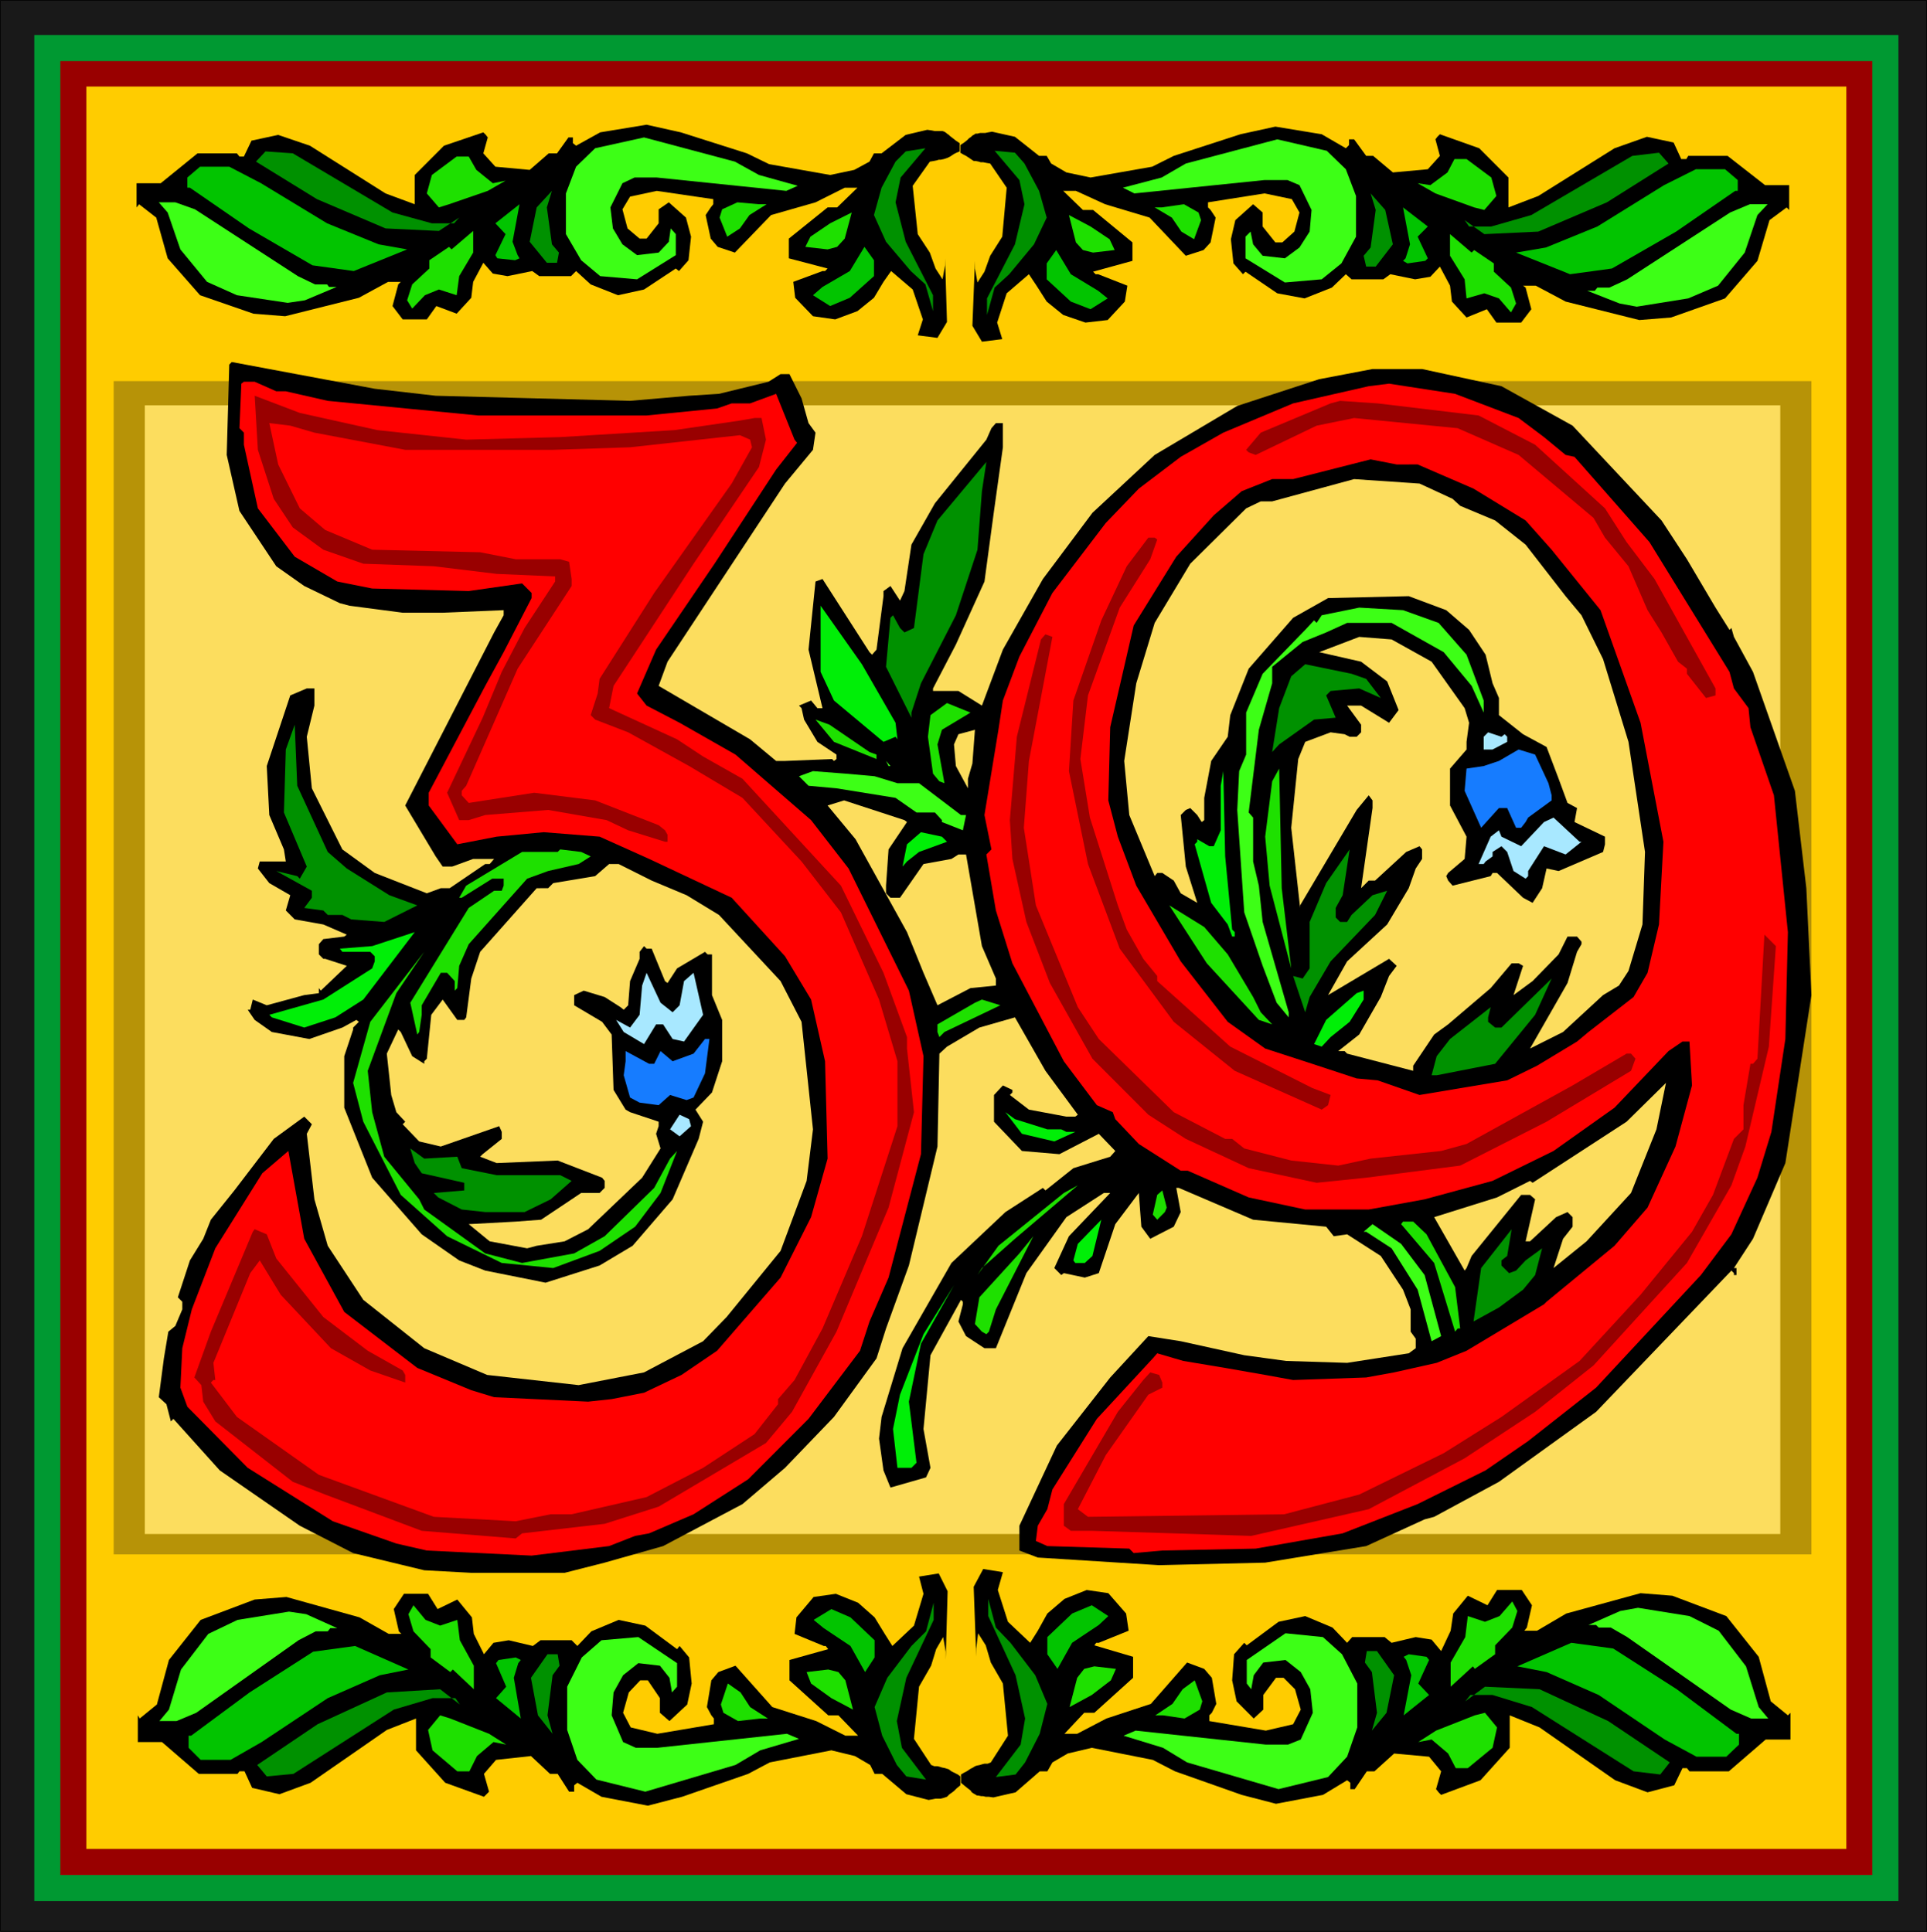
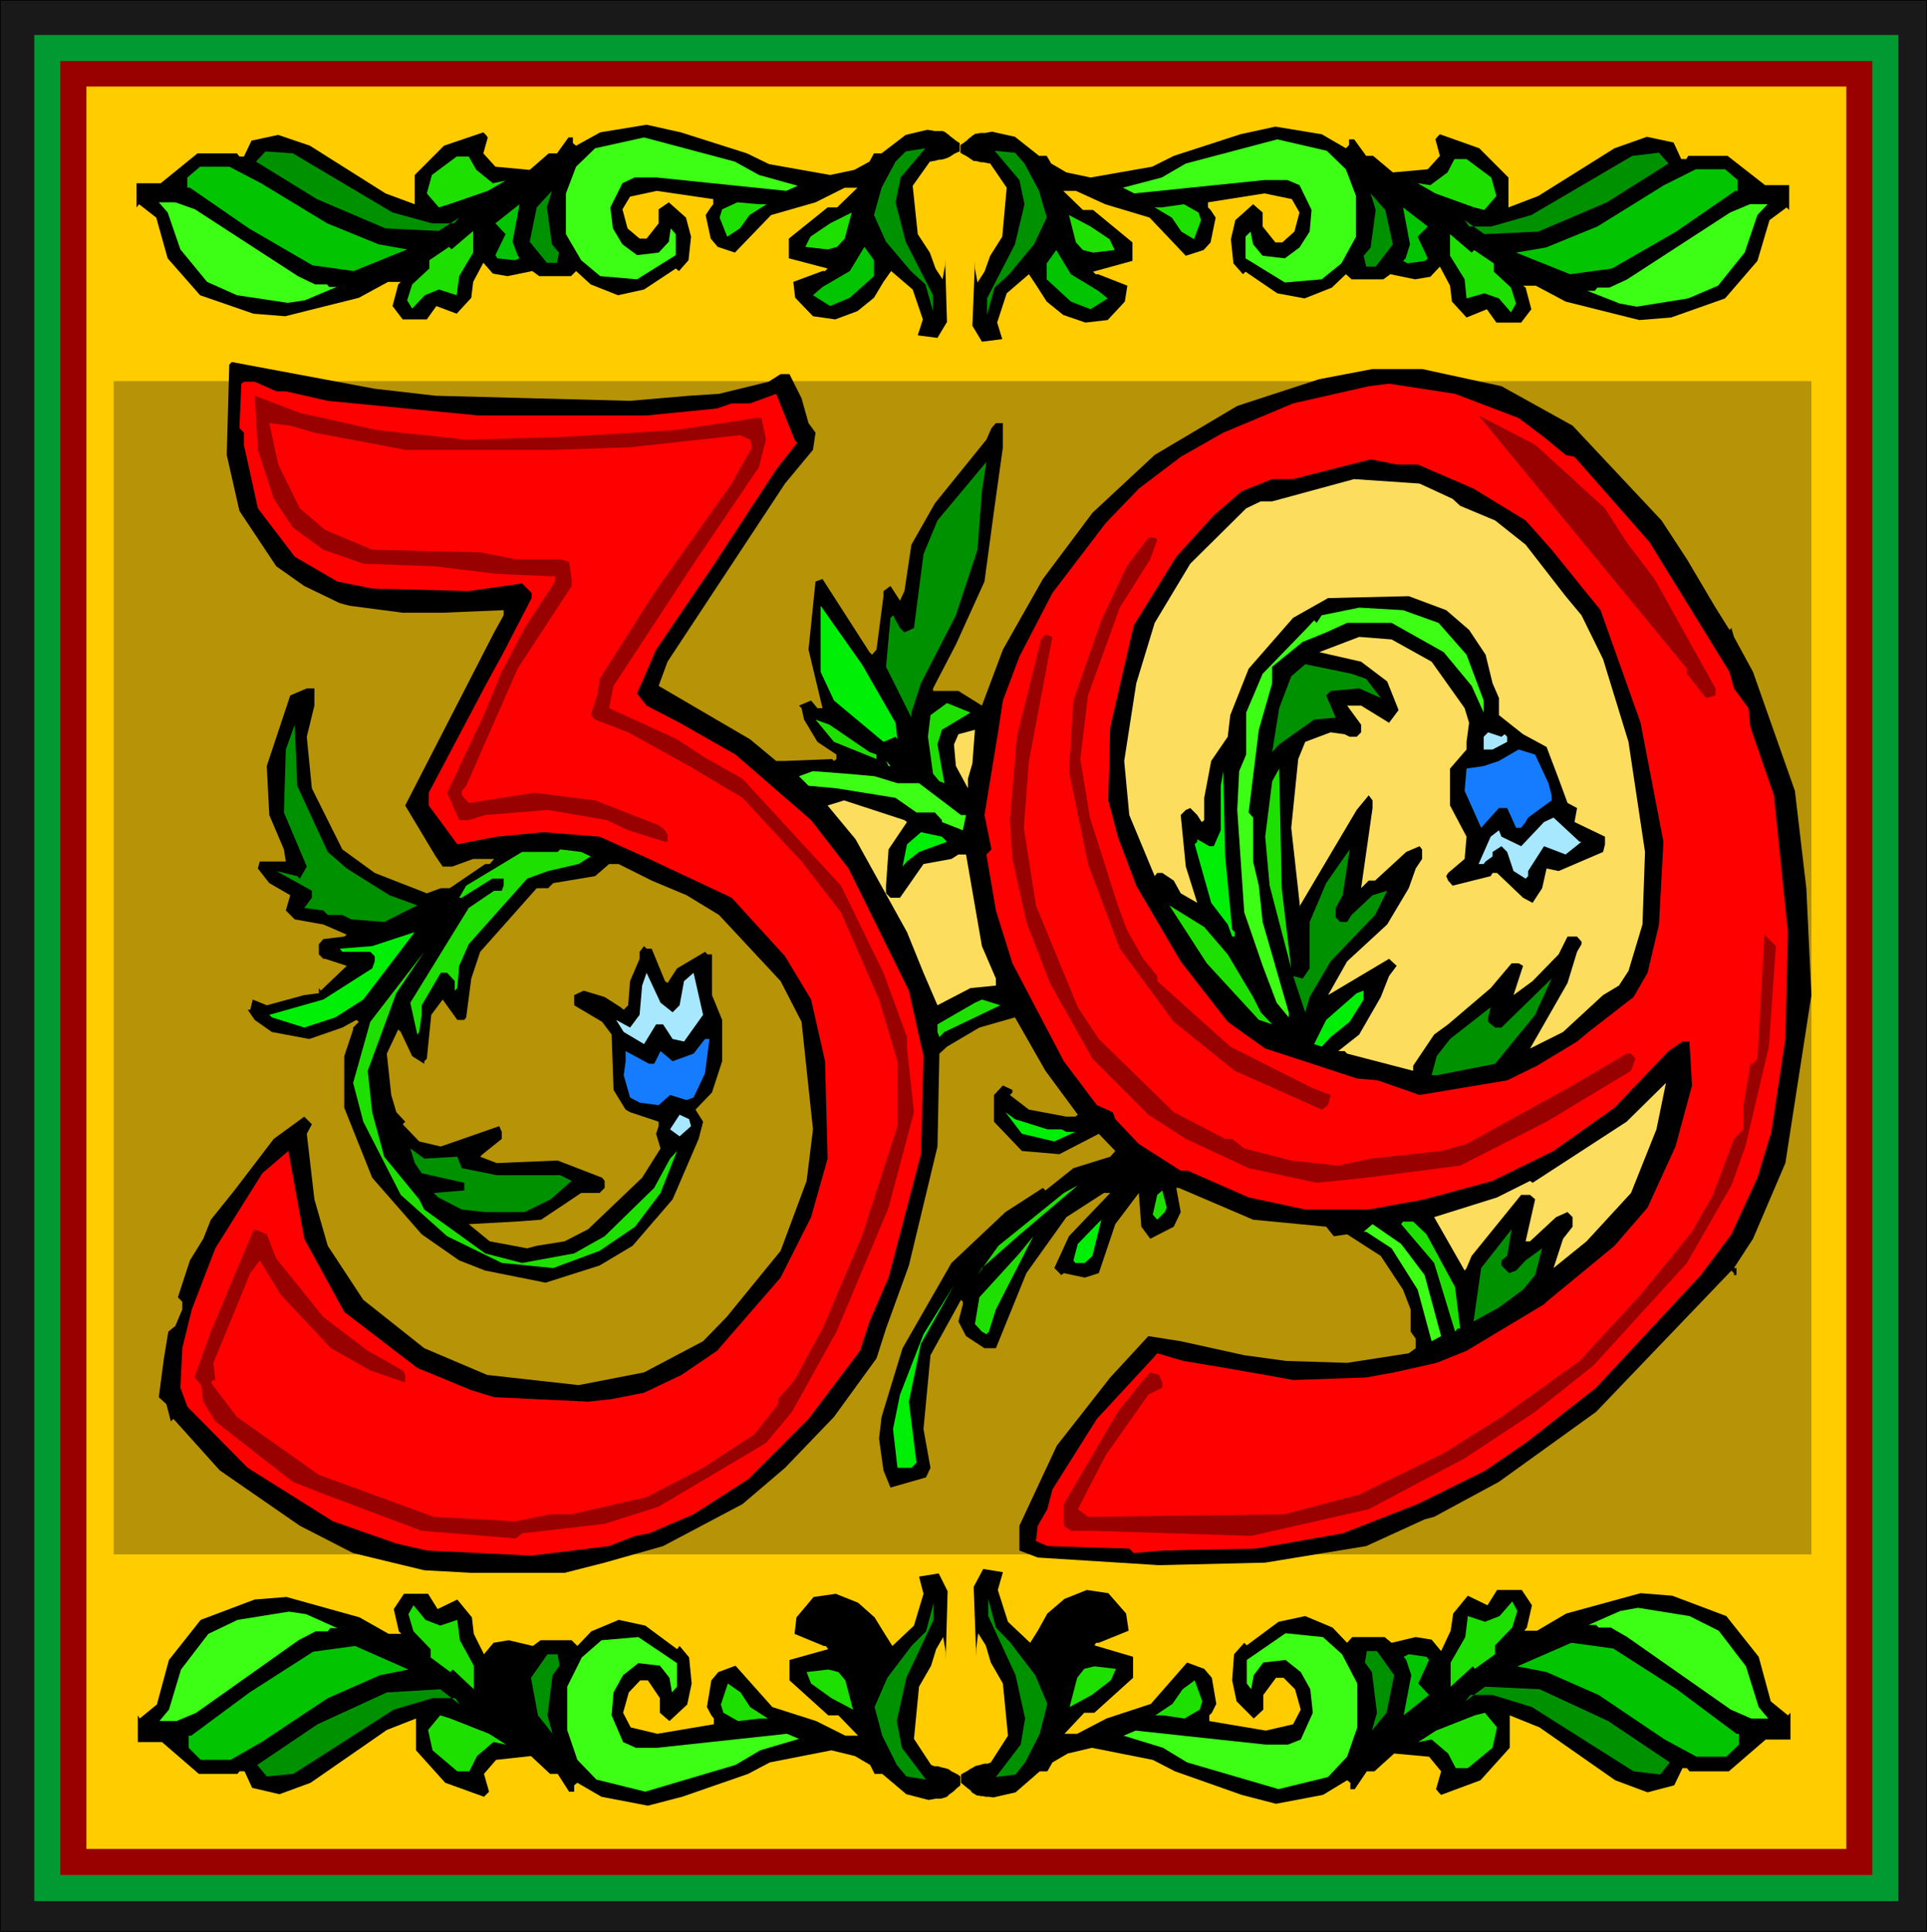
<svg xmlns="http://www.w3.org/2000/svg" xmlns:ns1="http://sodipodi.sourceforge.net/DTD/sodipodi-0.dtd" xmlns:ns2="http://www.inkscape.org/namespaces/inkscape" version="1.0" width="129.595mm" height="129.935mm" id="svg114" ns1:docname="Decorative 39.wmf">
  <rect width="100%" height="100%" fill="#333333" stroke="none" />
  <ns1:namedview id="namedview114" pagecolor="#ffffff" bordercolor="#000000" borderopacity="0.25" ns2:showpageshadow="2" ns2:pageopacity="0.0" ns2:pagecheckerboard="0" ns2:deskcolor="#d1d1d1" ns2:document-units="mm" />
  <defs id="defs1">
    <pattern id="WMFhbasepattern" patternUnits="userSpaceOnUse" width="6" height="6" x="0" y="0" />
  </defs>
  <path style="fill:#191919;fill-opacity:1;fill-rule:evenodd;stroke:none" d="M 0,0 H 489.81 V 491.092 H 0 Z" id="path1" />
  <path style="fill:#000000;fill-opacity:1;fill-rule:evenodd;stroke:none" d="M 0.161,0 0,0.162 H 489.81 L 489.648,0 v 491.092 l 0.161,-0.162 H 0 l 0.161,0.162 V 0 H 0 V 491.092 H 489.81 V 0 H 0 Z" id="path2" />
  <path style="fill:#009932;fill-opacity:1;fill-rule:evenodd;stroke:none" d="M 8.718,8.897 H 482.545 V 483.328 H 8.718 Z" id="path3" />
  <path style="fill:#990000;fill-opacity:1;fill-rule:evenodd;stroke:none" d="M 15.337,15.529 H 475.926 V 476.696 H 15.337 Z" id="path4" />
  <path style="fill:#ffcc00;fill-opacity:1;fill-rule:evenodd;stroke:none" d="M 21.956,21.999 H 469.307 V 470.064 H 21.956 Z" id="path5" />
  <path style="fill:#191919;fill-opacity:1;fill-rule:evenodd;stroke:none" d="M 0,0 H 489.81 V 491.092 H 0 Z" id="path6" />
  <path style="fill:#000000;fill-opacity:1;fill-rule:evenodd;stroke:none" d="M 0.161,0 0,0.162 H 489.81 L 489.648,0 v 491.092 l 0.161,-0.162 H 0 l 0.161,0.162 V 0 H 0 V 491.092 H 489.81 V 0 H 0 Z" id="path7" />
  <path style="fill:#009932;fill-opacity:1;fill-rule:evenodd;stroke:none" d="M 8.718,8.897 H 482.545 V 483.328 H 8.718 Z" id="path8" />
  <path style="fill:#990000;fill-opacity:1;fill-rule:evenodd;stroke:none" d="M 15.337,15.529 H 475.926 V 476.696 H 15.337 Z" id="path9" />
  <path style="fill:#ffcc00;fill-opacity:1;fill-rule:evenodd;stroke:none" d="M 21.956,21.999 H 469.307 V 470.064 H 21.956 Z" id="path10" />
  <path style="fill:#b79307;fill-opacity:1;fill-rule:evenodd;stroke:none" d="M 28.898,96.892 H 460.428 V 395.171 H 28.898 Z" id="path11" />
-   <path style="fill:#fcdd5e;fill-opacity:1;fill-rule:evenodd;stroke:none" d="M 36.808,103.039 H 452.517 V 389.995 H 36.808 Z" id="path12" />
  <path style="fill:#000000;fill-opacity:1;fill-rule:evenodd;stroke:none" d="m 110.748,100.612 49.401,1.294 15.014,-1.294 7.588,-0.485 12.592,-3.073 3.067,-1.941 h 2.26 l 3.067,6.147 1.776,6.309 1.776,2.426 -0.646,4.367 -7.103,8.573 -29.866,45.292 -2.26,6.147 23.247,13.588 6.619,5.5 h 2.26 l 11.947,-0.485 0.484,0.485 0.646,-0.485 v -1.132 l -4.843,-3.235 -3.39,-5.661 -0.646,-2.912 -0.646,-0.647 3.067,-1.294 1.614,1.941 h 1.292 l -3.552,-14.882 1.776,-17.308 1.776,-0.647 11.947,18.602 0.646,0.647 1.13,-1.294 1.776,-13.588 v -1.294 l 1.776,-1.294 2.422,3.72 1.13,-2.426 1.776,-11.808 5.973,-10.514 13.077,-16.176 1.292,-2.912 1.13,-1.294 h 1.776 v 6.147 l -2.26,16.176 -2.422,17.955 -7.265,16.014 -5.812,11.161 v 0.647 h 6.458 l 5.973,3.72 5.328,-14.235 10.171,-17.955 12.592,-16.823 15.821,-14.72 20.987,-12.455 20.826,-6.794 13.561,-2.588 h 12.592 l 11.947,2.588 8.233,1.779 18.081,10.029 22.602,24.102 6.458,9.867 7.265,12.293 3.552,5.661 0.484,-0.485 0.646,2.265 4.843,8.897 10.655,30.248 2.906,24.749 1.292,27.175 -6.619,42.704 -8.233,19.249 -4.843,7.441 h 0.646 v 1.779 h -0.646 v -0.485 l -0.646,-0.647 -34.387,35.91 -24.7,17.793 -16.467,8.897 -2.422,0.647 -14.853,6.794 -25.669,4.206 -26.961,0.647 -30.835,-1.941 -4.682,-1.779 v -6.309 l 9.525,-20.381 13.561,-17.308 9.686,-10.514 8.233,1.294 16.144,3.559 10.655,1.456 15.498,0.485 15.66,-2.426 1.776,-1.294 v -2.426 l -1.292,-1.779 v -5.661 l -1.937,-5.014 -5.65,-8.573 -8.556,-5.5 -3.39,0.485 -1.937,-2.426 -18.566,-1.779 -18.889,-8.088 h -0.646 l 1.13,6.147 -1.776,3.72 -5.973,3.073 -2.26,-3.073 -0.646,-8.573 -5.973,7.926 -4.197,12.455 -3.552,1.132 -5.328,-1.132 -0.646,0.485 -1.776,-1.779 3.713,-8.088 10.494,-10.999 h -1.614 l -9.525,6.147 -10.171,14.235 -7.749,19.087 h -2.906 l -4.682,-3.073 -1.937,-3.72 1.13,-4.367 v -0.647 l -0.484,-0.485 -7.749,14.073 -1.776,18.764 1.776,9.867 -1.13,2.426 -9.041,2.588 -1.776,-4.367 -1.13,-8.088 0.646,-5.5 5.328,-17.47 12.431,-21.675 13.722,-12.941 9.525,-6.147 0.646,0.647 7.103,-5.661 9.364,-2.912 1.292,-1.456 -4.197,-4.367 -10.009,5.176 -9.525,-0.809 -7.103,-7.441 v -6.794 l 2.26,-2.426 2.422,1.132 v 0.647 l -0.646,0.647 4.843,3.72 9.525,1.779 h 2.26 l 0.646,-0.485 -8.233,-11.161 -7.749,-13.588 -9.041,2.588 -8.233,4.853 -1.937,1.779 -0.484,23.616 -7.265,30.248 -5.812,16.014 -2.422,7.603 -10.816,14.882 -12.431,12.941 -10.816,9.22 -20.18,10.676 -14.852,4.206 -10.171,2.588 h -23.732 l -11.947,-0.647 -18.081,-4.367 -13.561,-6.956 -20.341,-14.073 -11.785,-13.102 -0.646,0.647 -1.13,-4.367 -1.937,-1.779 1.292,-9.867 1.13,-6.794 1.776,-1.456 1.776,-4.206 v -1.941 l -1.13,-1.132 3.067,-9.382 3.39,-5.5 1.937,-4.853 5.973,-7.441 10.009,-13.102 7.749,-5.661 1.937,1.941 -1.292,2.426 1.937,16.661 3.39,11.808 9.041,13.749 15.498,12.293 15.983,6.794 23.247,2.588 16.628,-3.235 15.014,-7.926 5.973,-6.147 13.722,-16.823 6.619,-17.793 1.614,-13.102 -2.906,-27.337 -5.328,-10.352 -15.66,-16.823 -8.233,-5.014 -8.879,-3.72 -8.395,-4.206 h -2.422 l -3.552,3.073 -10.655,1.779 -1.292,1.294 H 136.417 l -14.368,16.176 -2.26,6.794 -1.292,9.867 -0.484,0.647 h -1.776 l -3.713,-5.176 -2.906,3.882 -1.13,11.161 -0.646,0.647 v 0.647 l -3.067,-1.941 -2.906,-6.147 -0.646,-0.647 -2.906,6.147 1.13,10.514 1.292,4.367 2.26,2.426 -0.646,0.647 4.197,4.367 5.489,1.294 14.852,-5.176 0.646,1.456 v 1.779 l -4.843,3.882 -0.646,0.647 4.197,1.618 15.498,-0.647 11.301,4.367 0.646,0.809 v 1.779 l -1.292,1.294 h -4.682 l -10.171,6.794 -6.458,0.485 -11.947,0.647 5.328,4.367 9.525,1.779 2.422,-0.647 7.103,-1.132 5.973,-3.073 13.722,-13.102 4.682,-7.441 -1.13,-3.72 0.646,-1.941 v -1.132 l -7.265,-2.426 -1.13,-0.647 -3.067,-5.014 -0.484,-14.073 -2.422,-3.235 -7.103,-4.206 v -2.588 l 2.422,-1.132 5.328,1.618 4.036,2.588 0.807,0.647 1.13,-1.132 0.484,-6.147 2.422,-5.661 v -1.779 l 1.13,-1.456 0.646,0.647 h 1.292 l 3.39,8.25 0.646,0.485 2.422,-3.72 7.103,-4.206 0.646,0.647 h 1.13 v 10.352 l 2.583,6.309 v 10.514 l -2.583,7.926 -4.197,4.367 1.937,3.073 -1.13,4.367 -6.619,15.367 -10.171,11.808 -8.395,5.014 -13.722,4.367 -15.337,-3.073 -6.619,-2.588 -9.525,-6.632 -12.592,-14.396 -7.103,-17.793 v -13.102 l 2.26,-6.794 v -0.485 l 1.453,-1.456 -0.646,-0.485 -3.552,1.941 -8.395,2.912 -9.525,-1.779 -4.359,-3.073 -1.776,-2.588 h 0.646 l 0.646,-2.588 3.552,1.456 9.525,-2.588 3.713,-0.485 v -1.294 l 0.484,0.647 6.619,-6.309 -5.489,-1.779 h -0.484 L 81.043,242.635 v -2.588 l 1.13,-1.294 5.328,-0.647 0.646,-0.485 -5.973,-2.588 -7.265,-1.294 -2.26,-2.265 1.13,-3.882 -5.328,-3.073 -2.906,-3.72 0.484,-1.779 h 6.619 l -0.484,-3.073 -3.713,-8.735 -0.646,-12.455 5.973,-17.955 4.197,-1.779 h 1.937 v 4.367 l -1.937,7.926 1.292,13.102 7.749,15.529 8.233,5.985 13.238,5.176 3.552,-1.294 h 2.26 l 9.041,-6.147 h 1.13 l 1.13,-1.294 h -5.328 l -5.328,1.941 h -2.422 l -1.776,-2.588 -7.749,-12.941 22.602,-43.998 2.422,-4.367 v -1.294 l -15.498,0.647 h -10.171 l -13.561,-1.779 -2.422,-0.647 -9.041,-4.367 -7.103,-5.014 -9.364,-14.073 -3.229,-14.235 0.646,-22.969 0.646,-0.647 36.324,6.794 z" id="path13" />
  <path style="fill:#ff0000;fill-opacity:1;fill-rule:evenodd;stroke:none" d="m 70.227,99.48 h 2.422 l 10.655,2.426 38.261,3.72 h 42.782 l 17.92,-1.779 3.713,-1.294 h 4.682 l 6.619,-2.426 4.682,11.646 0.646,0.809 -5.328,6.794 -15.66,23.94 -14.852,21.837 -4.843,11.161 2.422,3.073 8.395,4.367 14.207,8.088 19.211,16.661 9.525,12.293 15.337,31.057 3.713,16.661 -0.646,24.91 -8.233,31.381 -4.843,11.161 -2.422,7.441 -13.077,17.308 -15.337,15.367 -13.884,8.897 -11.301,4.853 -3.552,0.647 -6.619,2.588 -19.696,2.426 -26.638,-1.294 -7.749,-1.779 -16.144,-5.661 -21.633,-13.588 -15.337,-15.529 -1.776,-4.853 0.484,-10.029 2.422,-9.867 5.973,-15.529 11.947,-19.087 6.619,-5.661 4.036,22.322 10.171,18.602 18.566,14.235 13.722,5.661 5.812,1.779 23.893,1.132 5.973,-0.647 8.233,-1.618 9.525,-4.529 9.041,-6.147 16.144,-18.602 7.749,-15.367 4.197,-14.882 -0.646,-24.749 -3.552,-15.69 -6.619,-10.999 -13.561,-14.882 -20.987,-9.867 -12.592,-5.661 -14.207,-1.132 -11.947,1.132 -10.009,1.941 -7.265,-9.867 v -3.235 l 14.368,-27.175 4.682,-8.573 7.103,-13.749 v -1.294 l -2.422,-2.426 -13.561,1.941 -24.539,-0.647 -8.879,-1.779 -10.816,-6.309 -9.364,-12.293 -3.552,-16.176 v -3.073 l -1.13,-1.132 0.484,-11.323 0.646,-0.485 h 2.744 z" id="path14" />
  <path style="fill:#ff0000;fill-opacity:1;fill-rule:evenodd;stroke:none" d="m 386.004,106.274 6.458,4.853 5.489,4.529 2.26,0.485 19.05,21.675 20.341,32.998 1.13,4.206 3.713,5.014 0.484,4.853 5.973,17.308 3.552,34.778 -0.646,27.175 -3.552,23.616 -3.552,11.646 -6.619,14.396 -7.749,10.352 -26.638,28.631 -17.274,13.588 -10.816,7.441 -17.274,8.573 -19.05,7.441 -22.117,3.882 -23.732,0.485 -7.265,0.647 -1.13,-1.132 -20.826,-0.647 -2.906,-1.294 0.484,-3.882 2.422,-4.206 1.292,-5.014 11.301,-17.955 14.207,-15.367 1.13,-1.294 6.619,1.941 10.655,1.779 10.171,1.779 7.103,1.294 18.566,-0.647 7.103,-1.294 10.816,-2.426 7.588,-3.073 19.696,-11.808 0.646,-0.647 17.274,-14.235 8.395,-9.705 7.103,-15.529 4.197,-15.529 -0.646,-11.161 h -1.776 l -3.552,2.426 -13.722,14.396 -15.498,10.999 -15.498,7.603 -17.274,4.691 -14.207,2.588 h -16.144 l -14.368,-3.073 -15.498,-6.794 h -1.776 l -10.655,-6.794 -5.973,-6.308 -0.646,-1.779 -4.036,-1.779 -8.395,-11.161 -13.077,-24.91 -4.197,-13.426 -2.422,-14.235 1.292,-1.294 -1.776,-8.735 3.552,-21.675 1.13,-7.441 4.197,-11.161 8.395,-16.176 13.561,-17.793 8.395,-8.735 10.655,-8.088 10.816,-6.147 17.758,-7.441 19.211,-4.367 5.166,-0.647 16.79,2.588 z" id="path15" />
  <path style="fill:#990000;fill-opacity:1;fill-rule:evenodd;stroke:none" d="m 95.896,109.347 22.602,2.426 23.893,-0.647 29.059,-1.779 16.628,-2.426 3.713,-0.647 h 1.776 l 1.13,5.5 -1.776,6.956 -16.628,24.587 -20.341,31.057 -1.13,5.661 17.274,7.926 6.619,4.367 10.009,5.661 25.023,27.175 10.816,22.161 5.973,16.337 v 2.912 l 1.776,16.176 -6.458,24.263 -13.238,31.542 -11.301,20.381 -6.619,7.926 -27.283,16.176 -13.722,4.367 -20.987,2.426 -1.614,1.294 -23.893,-1.941 -24.539,-9.22 -8.233,-3.235 -19.696,-15.367 -3.067,-5.014 -0.484,-4.206 -1.776,-1.941 4.197,-11.646 10.655,-25.396 0.484,-0.647 3.067,1.294 2.422,6.147 11.947,14.882 11.301,8.573 8.879,5.014 0.646,1.132 v 1.941 l -8.879,-3.073 -10.009,-5.661 -12.754,-13.588 -5.328,-8.735 -2.422,3.235 -9.364,22.808 0.484,4.367 H 54.244 l -0.646,0.647 6.619,8.735 20.826,14.72 29.221,10.676 20.826,1.132 8.879,-1.779 h 5.328 l 19.05,-4.367 4.682,-2.426 9.686,-5.014 13.077,-8.573 5.973,-7.603 v -1.294 l 4.197,-4.853 7.103,-13.102 10.009,-23.455 9.041,-27.984 v -16.499 l -4.682,-15.69 -9.686,-22.161 -10.009,-12.941 -15.014,-16.176 -13.561,-8.088 -15.498,-8.573 -8.395,-3.235 -1.13,-1.132 1.776,-5.5 0.484,-3.72 13.884,-21.837 19.696,-27.822 5.166,-9.22 -0.484,-1.941 -2.583,-1.132 -27.929,3.073 -19.534,0.647 h -37.616 l -23.086,-4.367 -6.135,-1.779 -5.328,-0.647 2.26,10.514 5.489,11.161 6.458,5.5 11.947,5.014 27.445,0.647 9.041,1.779 h 11.301 l 2.26,0.647 0.646,4.367 v 1.779 l -13.722,21.028 -13.077,29.763 -1.13,1.294 v 1.132 l 1.776,1.941 16.628,-2.588 15.498,1.941 16.144,6.309 1.614,1.294 0.646,1.132 v 1.779 h -0.646 l -9.364,-2.912 -5.489,-2.588 -14.852,-2.588 -15.983,1.294 -4.197,1.294 h -2.422 l -3.067,-6.956 9.041,-19.087 4.843,-11.646 5.812,-11.161 7.749,-11.808 v -1.294 l -14.852,-0.647 -15.983,-1.941 -17.92,-0.647 -10.171,-3.559 -7.749,-5.661 -4.843,-7.279 -4.036,-12.455 -0.807,-13.749 11.462,4.367 z" id="path16" />
-   <path style="fill:#990000;fill-opacity:1;fill-rule:evenodd;stroke:none" d="m 375.833,105.627 14.368,7.441 17.758,16.176 5.489,8.573 7.103,9.382 15.498,27.822 v 1.779 l -2.422,0.647 -4.843,-6.147 v -1.294 l -2.26,-1.779 -4.197,-7.441 -3.552,-5.661 -4.843,-11.161 -5.973,-7.279 -2.906,-5.014 -19.05,-16.014 -15.498,-6.794 -26.315,-2.588 -9.525,1.941 -15.498,7.441 -1.776,-0.647 -0.646,-0.647 3.713,-4.367 17.758,-7.441 2.422,-0.647 9.525,0.647 z" id="path17" />
+   <path style="fill:#990000;fill-opacity:1;fill-rule:evenodd;stroke:none" d="m 375.833,105.627 14.368,7.441 17.758,16.176 5.489,8.573 7.103,9.382 15.498,27.822 v 1.779 l -2.422,0.647 -4.843,-6.147 v -1.294 z" id="path17" />
  <path style="fill:#000000;fill-opacity:1;fill-rule:evenodd;stroke:none" d="m 360.335,118.082 14.207,6.147 13.238,8.088 6.619,7.441 12.431,15.367 10.171,28.631 5.812,30.248 -1.13,21.028 -2.906,12.293 -3.552,6.147 -11.462,8.897 -2.906,2.426 -10.171,6.147 -7.588,3.72 -22.279,3.72 -10.655,-3.72 -5.328,-0.485 -11.301,-3.72 -11.947,-3.882 -9.525,-6.794 -11.947,-15.367 -11.301,-19.249 -4.682,-12.455 -2.422,-9.22 0.484,-18.602 5.973,-25.881 10.816,-17.47 9.525,-10.514 7.103,-6.147 7.749,-3.073 h 5.328 l 19.696,-5.014 6.619,1.294 z" id="path18" />
  <path style="fill:#009100;fill-opacity:1;fill-rule:evenodd;stroke:none" d="m 248.457,139.758 -5.489,16.661 -8.879,17.308 -2.422,7.441 v 1.294 l -6.458,-12.941 1.13,-12.455 0.646,-0.647 1.776,3.235 1.13,1.132 2.422,-1.132 2.422,-18.764 3.552,-8.573 12.431,-14.882 -1.13,7.441 z" id="path19" />
  <path style="fill:#fcdd5e;fill-opacity:1;fill-rule:evenodd;stroke:none" d="m 369.214,126.817 1.937,1.779 8.879,3.72 7.749,6.147 10.171,13.102 4.036,4.853 5.489,11.161 6.458,21.028 4.197,27.984 -0.646,18.44 -3.552,11.808 -2.422,3.72 -4.036,2.426 -10.171,9.382 -8.395,4.206 9.525,-16.661 2.422,-7.926 1.13,-1.941 v -0.647 l -1.13,-1.294 h -2.422 l -2.26,4.529 -6.619,6.794 -4.843,3.559 2.422,-7.441 -1.13,-0.647 h -1.776 l -5.328,6.309 -10.816,9.22 -3.552,2.588 -5.328,7.926 v 1.294 l -16.79,-4.367 -0.646,-0.647 h -1.614 l 5.328,-4.206 5.489,-9.544 2.099,-5.338 1.937,-2.588 -1.937,-1.779 -15.498,9.22 4.843,-8.573 10.171,-9.382 5.489,-9.22 1.776,-5.014 1.614,-2.426 v -2.426 l -0.646,-0.809 -3.39,1.456 -7.911,7.279 h -1.614 l -1.937,1.941 2.906,-20.381 v -1.941 l -0.969,-1.294 -3.067,3.72 -14.368,24.263 v 0.647 l -2.26,-20.381 1.776,-17.47 1.776,-4.367 6.458,-2.426 3.552,0.485 1.292,0.647 h 1.776 l 1.13,-1.132 v -1.941 l -3.552,-4.853 h 3.552 l 7.103,4.367 2.422,-3.235 -2.906,-7.279 -6.619,-5.014 -10.655,-2.426 10.171,-3.882 8.233,0.647 10.171,5.661 8.395,11.808 1.13,3.72 -0.646,4.853 v 1.941 l -4.197,4.853 v 9.382 l 4.197,7.926 -0.484,5.661 -4.197,3.559 -0.484,0.809 0.484,1.132 1.13,1.294 9.686,-2.426 0.484,-0.809 h 1.13 l 6.619,6.309 2.422,1.294 2.422,-3.72 1.13,-5.014 3.067,0.647 11.301,-4.853 0.484,-1.941 v -1.941 l -7.749,-3.72 0.646,-3.559 -2.422,-1.294 -2.26,-6.147 -3.067,-8.088 -5.973,-3.235 -6.135,-4.853 v -4.367 l -1.614,-3.72 -1.776,-7.279 -4.197,-6.309 -5.812,-5.014 -9.525,-3.559 -20.503,0.485 -8.879,5.014 -11.301,12.941 -4.682,11.808 -0.646,5.5 -4.197,6.147 -1.776,9.382 v 5.661 l -0.646,0.485 -1.13,-1.779 -1.776,-1.779 -1.13,0.485 -1.292,1.294 1.292,13.102 2.906,9.22 -4.197,-2.426 -1.776,-3.235 -2.906,-1.941 h -1.292 l -0.646,0.809 -6.458,-15.529 -1.292,-13.749 3.067,-19.734 4.682,-15.367 9.041,-15.043 14.207,-14.073 3.713,-1.779 h 2.906 l 20.826,-5.661 16.628,1.132 z" id="path20" />
  <path style="fill:#990000;fill-opacity:1;fill-rule:evenodd;stroke:none" d="m 294.144,137.169 -1.776,5.014 -7.749,12.293 -8.072,22.322 -1.937,16.176 2.422,14.882 7.103,22.322 2.26,6.147 4.197,7.441 3.552,4.367 v 1.294 l 18.566,16.661 20.826,10.514 4.682,1.779 -0.646,2.588 -1.614,1.132 -22.117,-9.867 -15.498,-12.455 -13.722,-18.602 -8.072,-21.514 -4.843,-23.616 1.13,-17.955 7.103,-20.381 6.458,-13.749 5.489,-7.279 h 1.614 z" id="path21" />
  <path style="fill:#00ef07;fill-opacity:1;fill-rule:evenodd;stroke:none" d="m 227.631,183.755 0.484,4.206 -0.484,-0.647 -3.067,1.294 -12.592,-10.514 -3.39,-7.279 V 153.992 l 10.494,14.882 z" id="path22" />
  <path style="fill:#3dff16;fill-opacity:1;fill-rule:evenodd;stroke:none" d="m 365.662,158.36 7.103,8.088 4.359,11.646 v 3.073 l -3.067,-6.794 -7.103,-8.573 -13.238,-7.441 h -11.301 l -5.328,2.426 -5.973,2.426 -7.749,6.309 v 4.206 l -3.39,11.808 -2.583,21.028 1.13,1.294 v 11.161 l 1.453,6.147 0.969,9.22 6.619,22.969 v 1.294 l -3.067,-3.72 -3.552,-9.382 -4.682,-13.588 -1.776,-26.043 0.484,-9.867 1.776,-4.206 v -10.676 l 4.197,-9.867 10.816,-11.161 2.26,-2.426 0.646,0.647 1.292,-1.941 9.525,-1.941 11.139,0.647 z" id="path23" />
  <path style="fill:#990000;fill-opacity:1;fill-rule:evenodd;stroke:none" d="m 261.533,193.461 -1.292,16.984 3.067,19.734 10.655,25.881 5.328,8.088 19.05,18.602 13.077,6.794 h 1.776 l 3.067,2.426 11.947,3.073 11.947,1.294 8.233,-1.779 17.92,-1.941 6.458,-1.779 26.961,-14.882 13.722,-8.088 h 1.13 l 1.13,1.294 -1.13,3.073 -21.472,12.941 -21.956,11.161 -23.893,3.073 -12.592,1.294 -17.274,-3.72 -15.983,-7.441 -9.525,-6.147 -14.207,-14.235 -10.816,-19.249 -5.973,-15.529 -3.552,-16.014 -0.646,-9.867 1.776,-21.19 6.135,-24.749 1.13,-1.294 1.776,0.647 z" id="path24" />
  <path style="fill:#009100;fill-opacity:1;fill-rule:evenodd;stroke:none" d="m 347.258,172.594 3.713,4.853 -5.489,-2.426 -7.265,0.647 -1.13,1.132 2.422,5.661 -5.489,0.485 -8.879,6.309 -1.776,1.941 1.776,-11.161 3.067,-8.088 3.552,-3.073 11.785,2.426 z" id="path25" />
  <path style="fill:#1ee000;fill-opacity:1;fill-rule:evenodd;stroke:none" d="m 239.416,185.535 -1.13,3.72 1.776,9.867 -1.292,-0.485 -1.614,-1.941 -1.292,-9.382 0.646,-5.5 4.197,-3.073 5.973,2.426 z" id="path26" />
  <path style="fill:#1ee000;fill-opacity:1;fill-rule:evenodd;stroke:none" d="m 221.012,191.196 1.776,0.647 v 1.132 l -10.816,-4.367 -4.682,-5.661 3.552,1.294 z" id="path27" />
  <path style="fill:#009100;fill-opacity:1;fill-rule:evenodd;stroke:none" d="m 83.303,216.592 4.843,4.206 10.816,6.794 7.103,2.588 -8.395,4.206 -8.395,-0.647 -2.26,-1.132 h -3.713 l -1.13,-1.132 -4.843,-0.647 1.937,-2.588 v -1.779 l -9.041,-5.014 5.328,1.294 0.646,0.647 1.776,-3.073 -5.812,-13.749 0.484,-16.014 2.26,-6.309 0.646,15.529 z" id="path28" />
  <path style="fill:#fcdd5e;fill-opacity:1;fill-rule:evenodd;stroke:none" d="m 246.035,197.99 v 2.426 l -3.067,-5.661 -0.484,-5.5 1.13,-2.588 4.197,-1.132 -0.646,8.573 z" id="path29" />
  <path style="fill:#a8e8ff;fill-opacity:1;fill-rule:evenodd;stroke:none" d="m 382.452,186.667 0.646,0.647 v 1.294 l -3.713,1.941 h -2.26 v -3.235 l 1.13,-1.132 3.39,1.132 z" id="path30" />
  <path style="fill:#167cff;fill-opacity:1;fill-rule:evenodd;stroke:none" d="m 393.591,199.122 0.807,3.073 v 1.294 l -5.973,4.367 -0.646,1.132 -1.13,1.456 h -1.292 l -2.26,-5.014 h -2.099 l -4.52,5.014 -4.197,-9.382 0.484,-5.661 4.359,-0.647 3.875,-1.294 5.005,-2.912 4.197,1.294 z" id="path31" />
  <path style="fill:#3dff16;fill-opacity:1;fill-rule:evenodd;stroke:none" d="m 225.855,194.755 -0.646,-1.294 1.13,1.294 z" id="path32" />
  <path style="fill:#1ee000;fill-opacity:1;fill-rule:evenodd;stroke:none" d="m 328.208,246.193 -5.489,-21.028 -1.13,-12.455 1.776,-14.073 1.776,-3.235 0.646,30.41 z" id="path33" />
  <path style="fill:#3dff16;fill-opacity:1;fill-rule:evenodd;stroke:none" d="m 222.303,197.343 5.812,1.779 h 5.489 l 10.655,8.088 h 1.292 l -0.807,3.882 -5.328,-2.103 V 208.504 l -1.776,-1.941 h -4.682 l -5.328,-3.72 -15.014,-2.426 -7.103,-0.647 -2.422,-2.426 3.552,-1.294 8.395,0.647 z" id="path34" />
  <path style="fill:#00ef07;fill-opacity:1;fill-rule:evenodd;stroke:none" d="m 313.194,236.326 0.646,0.647 v 1.132 h -0.646 l -1.13,-3.073 -4.197,-5.5 -4.197,-14.882 0.646,-0.647 v -0.647 l 3.067,1.779 h 1.13 l 1.776,-4.044 v -11.323 l 0.646,-3.72 0.484,21.675 z" id="path35" />
  <path style="fill:#fcdd5e;fill-opacity:1;fill-rule:evenodd;stroke:none" d="m 230.537,208.989 -4.682,6.956 -0.646,9.22 v 1.941 l 1.13,1.132 h 2.422 l 5.973,-8.573 7.103,-1.294 1.776,-1.132 h 1.937 l 4.036,23.293 3.552,8.25 v 1.779 l -6.458,0.647 -8.395,4.367 -3.552,-8.25 -4.197,-10.352 -13.077,-23.616 -7.103,-8.573 4.197,-1.294 15.337,5.014 z" id="path36" />
  <path style="fill:#a8e8ff;fill-opacity:1;fill-rule:evenodd;stroke:none" d="m 401.986,214.004 -4.036,3.235 -5.489,-2.103 -4.036,6.309 v 1.294 l -0.646,0.647 -3.067,-1.941 -1.614,-4.853 -1.453,-1.456 -2.26,1.456 v 1.132 l -1.776,1.294 -0.484,0.647 h -1.292 l 3.067,-6.956 2.099,-1.618 0.646,1.618 5.005,2.426 5.812,-6.147 2.422,-1.132 6.619,6.147 z" id="path37" />
  <path style="fill:#00ef07;fill-opacity:1;fill-rule:evenodd;stroke:none" d="m 240.707,214.004 -7.103,2.588 -3.067,2.426 -1.13,1.294 1.13,-5.661 3.552,-3.073 5.328,1.132 z" id="path38" />
  <path style="fill:#1ee000;fill-opacity:1;fill-rule:evenodd;stroke:none" d="m 150.139,217.724 -3.067,1.941 -7.749,1.779 -5.328,1.941 -14.852,16.661 -2.422,5.5 -0.484,5.661 -0.646,0.647 v -2.426 l -1.937,-2.103 h -1.614 l -4.843,8.25 v 2.426 l -0.646,4.367 -0.484,0.647 -1.776,-8.088 14.853,-24.102 6.458,-4.367 h 1.937 l 0.484,-1.294 v -1.779 h -2.906 l -7.749,4.853 h -0.646 l 1.776,-3.073 14.207,-8.573 h 9.041 l 0.646,-0.647 5.328,0.647 z" id="path39" />
  <path style="fill:#009100;fill-opacity:1;fill-rule:evenodd;stroke:none" d="m 339.509,230.826 v 2.426 l 1.13,1.132 h 1.776 l 1.13,-1.779 5.328,-5.014 3.713,-1.132 -3.067,6.147 -11.301,11.808 -5.328,9.058 -1.13,3.882 -3.067,-9.22 2.422,0.647 1.776,-2.588 v -11.808 l 4.197,-9.867 5.973,-8.573 -1.776,11.646 z" id="path40" />
  <path style="fill:#1ee000;fill-opacity:1;fill-rule:evenodd;stroke:none" d="m 312.064,242.635 6.458,10.838 1.937,3.882 2.906,3.073 -3.39,-1.132 -13.238,-14.396 -9.525,-14.72 8.879,5.5 z" id="path41" />
  <path style="fill:#00ef07;fill-opacity:1;fill-rule:evenodd;stroke:none" d="m 85.24,258.648 -7.911,2.588 -8.233,-2.588 -0.646,-0.647 13.722,-3.882 12.431,-7.926 0.646,-1.779 v -1.294 l -1.13,-1.132 h -7.103 l -0.646,-0.809 8.233,-0.647 10.816,-3.559 -13.077,17.146 z" id="path42" />
  <path style="fill:#990000;fill-opacity:1;fill-rule:evenodd;stroke:none" d="m 449.611,266.089 -5.973,25.396 -3.552,9.867 -11.301,19.734 -23.732,26.043 -14.852,11.808 -17.92,11.808 -24.377,12.941 -29.866,6.794 -19.696,-0.647 -20.664,-0.647 h -5.489 l -1.776,-1.294 v -5.5 l 13.722,-23.455 6.458,-8.088 1.776,-1.941 2.26,0.647 0.807,1.941 v 1.294 l -3.552,1.779 -10.816,15.367 -7.103,13.749 2.583,1.941 49.885,-0.647 19.05,-5.014 21.472,-10.514 14.691,-9.22 19.857,-14.235 15.498,-16.823 13.077,-16.014 5.328,-9.382 5.328,-14.235 2.422,-2.426 v -6.147 l 1.776,-10.514 h 0.646 l 1.13,-1.294 1.776,-31.543 2.906,2.912 z" id="path43" />
  <path style="fill:#1ee000;fill-opacity:1;fill-rule:evenodd;stroke:none" d="m 93.474,272.236 1.13,10.514 3.067,11.323 8.879,10.838 1.292,2.588 15.498,11.161 9.364,2.426 13.238,-2.426 7.749,-4.367 12.592,-12.293 4.036,-7.441 1.776,-1.941 -4.197,10.676 -6.458,8.573 -9.041,6.147 -11.785,4.367 -13.077,-1.294 -13.884,-6.794 -11.785,-10.514 -9.525,-18.602 -2.583,-9.867 4.359,-15.529 13.722,-17.793 -7.103,10.514 z" id="path44" />
  <path style="fill:#a8e8ff;fill-opacity:1;fill-rule:evenodd;stroke:none" d="m 170.965,257.354 1.776,-1.779 1.13,-6.147 2.422,-2.103 2.422,10.676 -4.843,6.794 -2.906,-0.647 -2.422,-3.72 h -1.776 l -3.067,5.014 -5.166,-3.073 -1.937,-3.073 3.552,1.941 2.422,-3.235 0.646,-7.441 1.13,-3.235 3.552,7.603 z" id="path45" />
  <path style="fill:#009100;fill-opacity:1;fill-rule:evenodd;stroke:none" d="m 380.03,270.457 -14.852,2.912 h -1.292 l 1.292,-4.853 3.39,-4.367 10.332,-8.088 -0.646,2.588 v 1.132 l 1.776,1.456 h 1.614 l 12.754,-12.455 -4.197,9.22 z" id="path46" />
  <path style="fill:#00ef07;fill-opacity:1;fill-rule:evenodd;stroke:none" d="m 343.061,259.781 -4.843,3.882 -2.26,2.426 -1.937,-0.647 3.067,-6.147 7.749,-6.794 1.776,-0.647 v 2.265 z" id="path47" />
  <path style="fill:#1ee000;fill-opacity:1;fill-rule:evenodd;stroke:none" d="m 240.062,262.369 -1.292,1.294 -0.484,-1.294 v -1.941 l 9.525,-5.5 1.776,-0.809 4.682,1.456 z" id="path48" />
  <path style="fill:#167cff;fill-opacity:1;fill-rule:evenodd;stroke:none" d="m 179.199,272.883 -2.906,6.147 -1.776,0.647 -4.197,-1.294 -2.906,2.588 -4.843,-0.647 -2.422,-1.294 -1.614,-5.661 0.484,-3.559 v -2.588 l 5.973,3.235 h 1.292 l 1.614,-3.235 3.067,2.588 5.328,-1.941 2.906,-3.72 h 1.13 z" id="path49" />
  <path style="fill:#fcdd5e;fill-opacity:1;fill-rule:evenodd;stroke:none" d="m 414.579,303.293 -11.301,12.293 -8.395,6.794 2.422,-7.441 2.422,-3.073 V 309.44 l -1.292,-1.294 -2.906,1.294 -6.619,6.147 h -1.13 l 2.422,-10.676 -1.292,-1.132 h -2.26 l -12.592,15.529 -1.292,3.073 -0.484,0.647 -7.749,-13.588 15.983,-5.014 8.395,-4.206 0.646,0.485 23.893,-15.529 10.009,-9.867 -2.422,11.808 z" id="path50" />
  <path style="fill:#00ef07;fill-opacity:1;fill-rule:evenodd;stroke:none" d="m 266.215,287.118 h 3.552 l 1.292,0.647 h 2.26 l -5.328,2.426 -8.233,-1.941 -4.197,-5.5 2.422,1.779 z" id="path51" />
  <path style="fill:#a8e8ff;fill-opacity:1;fill-rule:evenodd;stroke:none" d="m 175.647,286.309 -2.906,2.588 -2.422,-1.779 2.422,-3.72 2.422,1.132 z" id="path52" />
  <path style="fill:#009100;fill-opacity:1;fill-rule:evenodd;stroke:none" d="m 116.237,294.073 1.13,2.912 8.879,1.779 h 16.144 l 2.906,1.456 -5.328,4.691 -6.619,3.235 h -10.009 l -5.973,-0.647 -5.973,-3.073 -1.13,-1.132 7.749,-0.647 v -1.941 l -10.816,-2.426 -1.776,-2.588 -1.13,-3.72 3.552,2.588 z" id="path53" />
  <path style="fill:#ffffff;fill-opacity:1;fill-rule:evenodd;stroke:none" d="m 277.677,299.411 -1.937,1.294 z" id="path54" />
  <path style="fill:#1ee000;fill-opacity:1;fill-rule:evenodd;stroke:none" d="m 249.587,322.381 -1.13,1.779 5.328,-7.441 16.628,-13.426 3.552,-1.941 -15.983,13.588 z" id="path55" />
  <path style="fill:#1ee000;fill-opacity:1;fill-rule:evenodd;stroke:none" d="m 296.081,308.146 -1.937,1.941 -1.13,-1.294 1.13,-5.014 1.292,-1.132 1.13,4.367 z" id="path56" />
  <path style="fill:#00ef07;fill-opacity:1;fill-rule:evenodd;stroke:none" d="m 275.74,321.086 h -2.422 l -0.484,-0.647 1.13,-4.206 5.973,-6.147 -2.26,9.22 z" id="path57" />
  <path style="fill:#1ee000;fill-opacity:1;fill-rule:evenodd;stroke:none" d="m 362.595,313.807 7.265,13.426 1.292,10.514 h -0.646 l -0.646,0.809 -5.328,-17.47 -8.395,-9.867 0.484,-0.647 h 2.583 z" id="path58" />
  <path style="fill:#3dff16;fill-opacity:1;fill-rule:evenodd;stroke:none" d="m 362.11,324.16 4.197,15.529 -2.422,1.294 -3.552,-13.102 -6.619,-10.514 -6.458,-4.206 h -0.646 l 2.26,-1.941 7.265,5.014 z" id="path59" />
  <path style="fill:#009100;fill-opacity:1;fill-rule:evenodd;stroke:none" d="m 381.645,320.439 v 1.294 l 1.937,1.941 1.776,-0.647 2.422,-2.588 4.197,-3.073 -1.776,6.794 -3.067,3.72 -6.135,4.529 -6.458,3.559 1.937,-13.588 7.749,-9.867 -1.13,6.794 z" id="path60" />
  <path style="fill:#1ee000;fill-opacity:1;fill-rule:evenodd;stroke:none" d="m 251.362,338.556 -0.646,0.647 -1.13,-0.647 -1.776,-1.941 1.13,-6.794 10.171,-11.161 3.552,-4.367 -9.525,18.602 z" id="path61" />
  <path style="fill:#00ef07;fill-opacity:1;fill-rule:evenodd;stroke:none" d="m 231.021,356.349 1.937,15.529 -1.292,1.294 h -3.552 l -1.13,-9.867 1.776,-8.735 5.973,-15.367 7.749,-12.455 -8.395,14.882 z" id="path62" />
  <path style="fill:#000000;fill-opacity:1;fill-rule:evenodd;stroke:none" d="m 253.623,404.229 2.583,8.088 5.65,5.338 1.937,-3.073 2.422,-4.367 4.359,-3.72 5.65,-2.265 5.489,0.809 4.52,5.176 0.646,4.367 -7.588,3.073 h -0.646 l -0.484,0.647 9.848,2.912 v 5.338 l -9.848,8.897 h -2.583 l -5.005,5.338 h 3.229 l 7.426,-3.882 11.301,-3.72 9.202,-10.514 4.359,1.618 1.937,2.265 1.13,6.632 -1.13,2.265 -0.646,0.647 v 1.456 l 14.368,2.426 6.942,-1.618 1.937,-3.72 -1.453,-5.176 -2.906,-2.912 h -1.937 l -3.229,4.367 v 3.72 l -2.422,2.265 -4.359,-4.367 -1.13,-5.338 0.484,-6.632 2.583,-2.912 0.646,0.647 8.072,-5.985 6.78,-1.456 6.942,2.912 3.713,3.882 1.292,-1.456 h 8.233 l 1.776,1.456 6.135,-1.456 4.036,0.647 2.422,2.912 2.422,-5.176 0.646,-4.367 3.713,-4.529 5.005,2.426 2.422,-3.882 h 6.296 l 2.583,3.882 -1.292,5.661 -0.646,0.809 h 3.229 l 7.426,-4.367 18.889,-5.176 8.072,0.647 13.722,5.176 8.233,10.352 3.067,11.323 4.359,3.559 0.646,-0.647 v 6.794 h -6.296 l -9.364,8.088 h -10.009 l -0.646,-0.809 h -1.13 l -2.099,4.367 -6.78,1.779 -8.233,-3.073 -19.211,-13.426 -7.588,-3.073 v 8.25 l -7.426,8.25 -10.009,3.72 -0.646,-0.647 -0.646,-0.809 1.292,-4.529 -3.067,-3.72 -8.879,-0.809 -5.005,4.529 h -1.937 l -3.067,4.529 h -1.13 v -1.618 l -0.807,-0.647 -6.135,3.72 -11.947,2.265 -8.718,-2.265 -16.951,-5.985 -5.65,-2.912 -15.498,-3.073 -6.135,1.456 -3.875,2.265 -1.292,2.265 h -1.937 l -6.135,5.338 -5.65,1.294 -1.13,-0.162 h -0.807 l -0.646,-0.162 h -0.484 l -0.807,-0.162 h -0.323 l -0.484,-0.324 -0.323,-0.162 -0.484,-0.324 -0.323,-0.485 -0.646,-0.485 -0.807,-0.647 -0.969,-0.809 v -2.103 l 0.807,-0.485 0.646,-0.324 0.484,-0.324 0.484,-0.324 0.646,-0.324 0.484,-0.324 0.484,-0.162 0.807,-0.162 0.484,-0.162 0.646,-0.162 h 0.807 l 0.807,-0.324 4.359,-6.794 -1.292,-13.264 -3.067,-5.338 -1.292,-4.367 -1.937,-3.073 -0.484,3.882 v 2.103 l -0.646,-17.793 2.422,-4.529 5.005,0.809 z" id="path63" />
  <path style="fill:#000000;fill-opacity:1;fill-rule:evenodd;stroke:none" d="m 253.461,82.01 2.422,-7.441 5.65,-4.853 1.937,2.912 2.583,4.044 4.197,3.397 5.65,1.941 5.65,-0.647 4.359,-4.691 0.646,-4.044 -7.426,-2.912 h -0.646 l -0.646,-0.647 10.009,-2.75 v -4.691 l -10.009,-8.25 h -2.583 l -5.005,-4.853 h 3.229 l 7.426,3.397 11.301,3.397 9.202,9.705 4.52,-1.456 1.776,-1.941 1.292,-6.309 -1.292,-1.941 -0.646,-0.647 v -1.294 l 14.368,-2.265 6.942,1.456 1.937,3.397 -1.292,4.853 -3.067,2.75 H 324.172 l -3.229,-4.044 V 54.027 l -2.422,-2.103 -4.52,4.044 -1.13,4.853 0.646,6.147 2.422,2.75 0.646,-0.647 8.072,5.5 6.942,1.294 6.942,-2.75 3.552,-3.397 1.453,1.294 h 8.072 l 1.776,-1.294 6.296,1.294 3.875,-0.647 2.422,-2.588 2.583,4.853 0.484,4.044 3.713,4.044 5.166,-2.103 2.422,3.397 h 6.296 l 2.583,-3.397 -1.453,-5.5 -0.646,-0.485 h 3.229 l 7.588,4.044 18.727,4.691 8.072,-0.647 13.722,-4.853 8.233,-9.544 3.067,-10.352 4.359,-3.235 0.646,0.647 v -6.308 h -6.135 l -9.525,-7.441 h -10.009 l -0.484,0.809 h -1.292 l -1.937,-4.206 -6.78,-1.456 -8.233,2.912 -19.373,12.132 -7.588,2.912 v -7.603 l -7.426,-7.441 -10.009,-3.559 -0.646,0.647 -0.484,0.647 1.13,4.206 -3.067,3.397 -8.879,0.809 -5.005,-4.206 h -1.776 l -3.067,-4.206 h -1.292 v 1.456 l -0.807,0.809 -6.135,-3.559 -11.785,-1.941 -8.879,1.941 -16.951,5.5 -5.489,2.75 -15.66,2.75 -6.135,-1.294 -3.875,-2.265 -1.13,-1.941 h -1.937 l -6.135,-4.853 -5.812,-1.294 -0.969,0.162 -0.807,0.162 h -0.807 -0.484 l -0.646,0.162 h -0.484 l -0.484,0.324 -0.323,0.162 -0.323,0.324 -0.484,0.324 -0.484,0.485 -0.807,0.647 -0.969,0.647 v 1.941 l 0.807,0.485 0.646,0.324 0.484,0.324 0.484,0.324 0.484,0.324 0.484,0.324 h 0.484 l 0.807,0.162 0.484,0.162 h 0.646 l 0.807,0.162 0.969,0.162 4.197,6.147 -1.13,12.455 -3.067,4.853 -1.453,4.044 -1.776,2.75 -0.646,-3.559 v -1.941 l -0.646,16.499 2.422,4.044 5.166,-0.647 z" id="path64" />
  <path style="fill:#000000;fill-opacity:1;fill-rule:evenodd;stroke:none" d="m 234.734,405.2 -2.422,8.088 -5.489,5.176 -1.937,-3.073 -2.583,-4.206 -4.197,-3.72 -5.65,-2.265 -5.65,0.809 -4.359,5.176 -0.484,4.206 7.426,3.073 h 0.484 l 0.646,0.809 -9.848,2.75 v 5.176 l 9.848,8.897 h 2.583 l 5.005,5.176 h -3.229 l -7.426,-3.72 -11.139,-3.559 -9.364,-10.514 -4.359,1.618 -1.776,2.103 -1.13,6.794 1.13,2.103 0.646,0.809 v 1.456 l -14.368,2.426 -6.78,-1.618 -1.937,-3.72 1.453,-5.176 2.906,-3.073 h 1.937 l 3.067,4.529 v 3.72 l 2.422,2.103 4.52,-4.206 1.13,-5.338 -0.646,-6.632 -2.422,-2.912 -0.646,0.809 -8.072,-5.985 -6.78,-1.456 -6.942,2.912 -3.552,3.72 -1.453,-1.456 h -7.911 l -1.937,1.456 -6.135,-1.456 -3.875,0.647 -2.422,2.912 -2.583,-5.176 -0.484,-4.206 -3.713,-4.529 -5.005,2.426 -2.422,-3.882 h -6.135 l -2.583,3.882 1.292,5.661 0.646,0.647 h -3.229 l -7.426,-4.206 -18.566,-5.176 -8.072,0.647 -13.722,5.176 -8.072,10.191 -3.067,11.323 -4.359,3.559 -0.484,-0.809 v 6.794 h 6.135 l 9.364,8.088 h 9.848 l 0.484,-0.647 h 1.292 l 1.937,4.206 6.942,1.618 7.911,-2.912 19.373,-13.426 7.426,-2.912 v 8.088 l 7.426,8.25 9.848,3.559 0.646,-0.647 0.646,-0.647 -1.292,-4.529 3.067,-3.559 8.879,-0.971 4.843,4.529 h 1.937 l 2.906,4.529 h 1.292 v -1.618 l 0.807,-0.647 6.135,3.559 11.785,2.265 8.718,-2.265 16.79,-5.823 5.489,-2.912 15.66,-3.073 5.973,1.456 3.875,2.265 1.13,2.265 h 1.937 l 6.135,5.176 5.65,1.456 0.969,-0.162 0.807,-0.162 h 0.807 0.484 l 0.646,-0.162 0.484,-0.162 0.484,-0.162 0.323,-0.324 0.323,-0.324 0.484,-0.324 0.646,-0.485 0.646,-0.647 0.969,-0.809 v -2.265 l -0.646,-0.485 -0.646,-0.324 -0.646,-0.324 -0.323,-0.162 -0.646,-0.485 -0.969,-0.324 -0.807,-0.162 -0.484,-0.162 -0.646,-0.162 h -0.807 l -0.807,-0.324 -4.359,-6.632 1.292,-13.264 3.067,-5.338 1.292,-4.206 1.776,-3.073 0.646,3.72 v 2.103 l 0.484,-17.47 -2.26,-4.529 -5.005,0.809 z" id="path65" />
  <path style="fill:#000000;fill-opacity:1;fill-rule:evenodd;stroke:none" d="m 234.573,81.202 -2.583,-7.603 -5.489,-4.691 -1.937,2.75 -2.422,4.044 -4.197,3.397 -5.65,2.103 -5.65,-0.809 -4.52,-4.691 -0.484,-4.044 7.426,-2.75 h 0.646 l 0.646,-0.647 -9.848,-2.588 v -5.014 l 9.848,-7.926 h 2.422 l 5.166,-5.014 h -3.229 l -7.426,3.72 -11.301,3.235 -9.202,9.544 -4.359,-1.456 -1.776,-2.103 -1.292,-5.985 1.292,-1.941 0.646,-0.809 v -1.294 l -14.368,-2.103 -6.78,1.456 -1.937,3.235 1.292,4.853 3.067,2.588 h 1.776 l 3.067,-3.882 v -3.559 l 2.583,-1.779 4.359,3.882 1.292,4.853 -0.646,5.985 -2.422,2.75 -0.807,-0.647 -8.072,5.338 -6.619,1.456 -6.942,-2.75 -3.713,-3.397 -1.292,1.294 h -8.072 l -1.776,-1.294 -6.296,1.294 -3.713,-0.647 -2.422,-2.75 -2.583,4.853 -0.484,4.044 -3.713,4.044 -5.166,-1.941 -2.422,3.397 h -6.135 l -2.583,-3.397 1.453,-5.5 0.646,-0.647 h -3.229 l -7.426,4.044 -18.727,4.691 -8.072,-0.647 -13.561,-4.691 -8.233,-9.382 -2.906,-10.352 -4.359,-3.397 -0.646,0.809 v -6.147 h 6.135 l 9.364,-7.603 h 10.009 l 0.646,0.809 h 1.13 l 1.937,-4.044 6.78,-1.456 8.072,2.75 19.211,12.132 7.426,2.75 v -7.441 l 7.426,-7.441 10.009,-3.397 0.646,0.647 0.484,0.647 -1.13,4.044 3.067,3.397 8.718,0.809 4.843,-4.206 h 2.099 l 2.906,-4.044 h 1.13 v 1.456 l 0.807,0.647 6.135,-3.397 11.785,-1.941 8.718,1.941 16.79,5.338 5.65,2.75 15.498,2.75 6.135,-1.294 3.875,-2.103 1.13,-2.103 h 1.937 l 6.135,-4.691 5.489,-1.294 1.13,0.162 0.807,0.162 h 0.646 0.484 0.807 l 0.484,0.162 0.484,0.324 0.161,0.162 0.484,0.324 0.323,0.324 0.646,0.485 0.807,0.647 0.969,0.647 v 2.103 l -0.807,0.324 -0.646,0.324 -0.484,0.324 -0.484,0.324 -0.646,0.324 -0.484,0.162 -0.484,0.162 -0.807,0.162 h -0.484 l -0.484,0.162 -0.807,0.162 -0.969,0.162 -4.359,6.147 1.292,12.293 3.067,4.691 1.453,4.044 1.776,2.75 0.646,-3.559 v -1.779 l 0.484,16.176 -2.422,4.044 -5.005,-0.647 z" id="path66" />
  <path style="fill:#009100;fill-opacity:1;fill-rule:evenodd;stroke:none" d="m 256.851,417.655 6.296,8.25 3.067,7.279 -1.937,7.603 -3.713,7.279 -2.422,3.073 -5.005,0.647 6.296,-8.25 1.13,-6.632 -2.422,-10.999 -6.942,-15.043 v -4.367 l 1.937,7.279 z" id="path67" />
  <path style="fill:#009100;fill-opacity:1;fill-rule:evenodd;stroke:none" d="m 256.529,69.717 6.296,-7.603 3.229,-6.794 -1.937,-6.794 -3.713,-6.956 -2.422,-2.75 -5.166,-0.485 6.296,7.441 1.292,6.147 -2.422,10.191 -7.103,13.749 v 4.206 l 1.937,-6.956 z" id="path68" />
  <path style="fill:#009100;fill-opacity:1;fill-rule:evenodd;stroke:none" d="m 231.667,418.464 -6.135,8.088 -3.229,7.441 1.937,7.279 3.713,7.441 2.422,2.912 5.005,0.809 -6.135,-8.088 -1.292,-6.794 2.422,-10.999 6.942,-14.72 v -4.367 l -1.937,7.279 z" id="path69" />
  <path style="fill:#009100;fill-opacity:1;fill-rule:evenodd;stroke:none" d="m 231.505,68.908 -6.296,-7.441 -3.067,-6.794 1.937,-6.956 3.552,-6.632 2.583,-2.588 5.005,-0.809 -6.296,7.441 -1.292,6.309 2.583,10.029 6.942,13.588 v 4.044 l -1.937,-6.794 z" id="path70" />
  <path style="fill:#1ee000;fill-opacity:1;fill-rule:evenodd;stroke:none" d="m 384.389,413.773 -4.359,4.529 v 2.265 l -5.166,3.72 -0.484,-0.647 -5.65,5.176 v -6.147 l 3.713,-6.47 0.646,-5.338 4.359,1.456 3.713,-1.456 3.229,-3.72 1.292,2.426 z" id="path71" />
  <path style="fill:#1ee000;fill-opacity:1;fill-rule:evenodd;stroke:none" d="m 384.066,73.114 -4.359,-4.044 v -2.103 l -5.005,-3.397 -0.646,0.647 -5.489,-4.691 v 5.5 l 3.713,5.985 0.484,4.853 4.52,-1.294 3.713,1.294 3.067,3.559 1.292,-2.265 z" id="path72" />
  <path style="fill:#1ee000;fill-opacity:1;fill-rule:evenodd;stroke:none" d="m 105.098,414.743 4.359,4.529 v 2.103 l 5.005,3.72 0.646,-0.647 5.328,5.014 v -5.985 l -3.552,-6.47 -0.646,-5.176 -4.359,1.456 -3.713,-1.456 -3.067,-3.72 -1.292,2.265 z" id="path73" />
  <path style="fill:#1ee000;fill-opacity:1;fill-rule:evenodd;stroke:none" d="m 104.775,72.305 4.359,-4.044 v -2.103 l 5.005,-3.397 0.646,0.647 5.489,-4.691 v 5.5 l -3.552,5.985 -0.646,4.853 -4.52,-1.456 -3.552,1.456 -3.229,3.397 -1.292,-2.103 z" id="path74" />
-   <path style="fill:#02c400;fill-opacity:1;fill-rule:evenodd;stroke:none" d="m 279.292,413.126 -6.78,4.529 -3.713,6.632 -2.583,-3.72 v -4.367 l 6.296,-5.985 5.005,-2.103 4.197,2.75 z" id="path75" />
  <path style="fill:#02c400;fill-opacity:1;fill-rule:evenodd;stroke:none" d="m 279.13,73.923 -6.942,-4.206 -3.713,-6.147 -2.422,3.397 v 4.044 l 6.135,5.661 5.005,1.941 4.359,-2.75 z" id="path76" />
-   <path style="fill:#02c400;fill-opacity:1;fill-rule:evenodd;stroke:none" d="m 209.388,413.935 6.78,4.529 3.713,6.632 2.422,-3.72 v -4.367 l -6.135,-5.823 -4.843,-2.103 -4.52,2.75 z" id="path77" />
  <path style="fill:#02c400;fill-opacity:1;fill-rule:evenodd;stroke:none" d="m 209.065,72.952 6.942,-4.044 3.713,-6.147 2.422,3.397 v 4.044 l -6.135,5.5 -5.005,2.103 -4.359,-2.75 z" id="path78" />
  <path style="fill:#3dff16;fill-opacity:1;fill-rule:evenodd;stroke:none" d="m 436.857,414.582 6.942,9.058 3.229,10.352 2.422,2.912 h -4.359 l -5.166,-2.265 -26.315,-18.44 -4.197,-2.426 h -3.067 l -0.646,-0.647 h -1.937 l 8.072,-3.559 4.52,-0.809 13.077,2.103 z" id="path79" />
  <path style="fill:#3dff16;fill-opacity:1;fill-rule:evenodd;stroke:none" d="m 436.696,72.629 6.78,-8.411 3.229,-9.544 2.583,-2.75 h -4.52 l -5.005,2.103 -26.153,16.984 -4.52,2.103 h -3.067 l -0.646,0.809 h -1.937 l 8.233,3.235 4.359,0.809 13.077,-2.103 z" id="path80" />
  <path style="fill:#3dff16;fill-opacity:1;fill-rule:evenodd;stroke:none" d="m 52.952,415.39 -6.942,9.058 -3.067,10.191 -2.422,2.912 h 4.359 l 5.005,-2.103 25.992,-18.44 4.359,-2.265 h 3.067 l 0.646,-0.809 h 1.776 l -7.911,-3.559 -4.359,-0.647 -13.077,2.103 z" id="path81" />
  <path style="fill:#3dff16;fill-opacity:1;fill-rule:evenodd;stroke:none" d="M 52.63,71.658 45.849,63.409 42.62,54.027 40.36,51.439 h 4.197 l 5.005,1.779 26.153,16.984 4.359,2.103 h 3.067 l 0.484,0.647 h 1.937 l -8.072,3.397 -4.359,0.647 -12.915,-1.941 z" id="path82" />
  <path style="fill:#3dff16;fill-opacity:1;fill-rule:evenodd;stroke:none" d="m 341.123,420.567 3.875,7.441 v 11.161 l -2.583,7.441 -4.843,5.176 -12.592,3.073 -23.247,-6.794 -6.135,-3.72 -10.009,-3.073 3.067,-1.294 33.095,3.559 h 5.65 l 3.229,-1.294 3.067,-6.794 -0.646,-5.985 -2.422,-4.367 -3.875,-3.073 -5.65,0.647 -2.422,3.235 -0.646,3.559 -1.13,-1.456 v -5.985 l 9.848,-6.794 9.525,0.971 z" id="path83" />
  <path style="fill:#3dff16;fill-opacity:1;fill-rule:evenodd;stroke:none" d="m 340.962,66.967 3.713,-6.794 v -10.352 l -2.583,-6.794 -4.843,-4.691 -12.592,-2.912 -23.247,6.147 -6.135,3.559 -9.848,2.588 2.906,1.456 33.095,-3.397 h 5.812 l 3.067,1.294 3.067,6.308 -0.484,5.5 -2.583,4.044 -3.713,2.75 -5.65,-0.647 -2.422,-2.912 -0.646,-3.235 -1.292,1.294 v 5.5 l 10.009,6.147 9.364,-0.809 z" id="path84" />
  <path style="fill:#3dff16;fill-opacity:1;fill-rule:evenodd;stroke:none" d="m 147.879,421.375 -3.713,7.441 v 10.999 l 2.583,7.603 4.843,5.014 12.431,3.073 22.925,-6.794 6.296,-3.72 9.848,-2.912 -3.067,-1.294 -32.934,3.559 h -5.489 l -3.229,-1.456 -2.906,-6.794 0.484,-5.823 2.422,-4.367 3.875,-3.073 5.489,0.647 2.422,3.073 0.646,3.72 1.292,-1.456 v -5.985 l -9.848,-6.632 -9.364,0.809 z" id="path85" />
  <path style="fill:#3dff16;fill-opacity:1;fill-rule:evenodd;stroke:none" d="m 147.718,66.158 -3.875,-6.632 v -10.352 l 2.583,-6.794 4.843,-4.691 12.431,-2.75 23.086,6.147 6.135,3.397 9.848,2.75 -2.906,1.294 -32.934,-3.397 h -5.65 l -3.067,1.456 -3.067,6.147 0.646,5.338 2.422,4.044 3.713,2.75 5.489,-0.647 2.583,-2.75 0.484,-3.397 1.292,1.456 v 5.338 l -9.848,6.147 -9.364,-0.809 z" id="path86" />
  <path style="fill:#02c400;fill-opacity:1;fill-rule:evenodd;stroke:none" d="m 426.202,429.463 15.175,11.323 h 0.646 v 2.75 l -3.229,3.073 h -7.588 l -8.072,-4.367 -16.79,-11.323 -13.238,-5.823 -7.426,-1.456 13.722,-5.985 10.655,1.456 z" id="path87" />
  <path style="fill:#02c400;fill-opacity:1;fill-rule:evenodd;stroke:none" d="m 426.041,58.879 15.014,-10.352 h 0.646 v -2.75 l -3.229,-2.75 h -7.426 l -8.072,4.044 -16.951,10.514 -13.077,5.338 -7.588,1.294 13.722,5.5 10.655,-1.456 z" id="path88" />
  <path style="fill:#02c400;fill-opacity:1;fill-rule:evenodd;stroke:none" d="m 63.446,430.272 -14.853,10.999 h -0.646 v 3.073 l 3.067,3.073 h 7.588 l 7.911,-4.529 16.79,-11.161 13.238,-5.823 7.265,-1.456 -13.561,-5.985 -10.655,1.456 z" id="path89" />
  <path style="fill:#02c400;fill-opacity:1;fill-rule:evenodd;stroke:none" d="M 63.285,58.071 48.271,47.718 H 47.625 v -2.588 l 3.229,-2.75 h 7.426 l 8.072,4.206 16.79,10.191 13.077,5.338 7.265,1.294 -13.561,5.5 -10.494,-1.456 z" id="path90" />
  <path style="fill:#009100;fill-opacity:1;fill-rule:evenodd;stroke:none" d="m 354.361,425.905 -1.937,9.544 -3.713,4.529 1.292,-4.529 -1.292,-10.352 -1.776,-2.426 0.484,-2.912 h 2.583 z" id="path91" />
  <path style="fill:#009100;fill-opacity:1;fill-rule:evenodd;stroke:none" d="m 354.038,62.114 -1.937,-8.735 -3.713,-4.206 1.292,4.206 -1.292,9.544 -1.776,2.103 0.646,2.75 h 2.422 z" id="path92" />
  <path style="fill:#009100;fill-opacity:1;fill-rule:evenodd;stroke:none" d="m 134.964,426.552 1.776,9.544 3.713,4.691 -1.292,-4.691 1.292,-10.191 1.776,-2.426 -0.484,-2.912 h -2.583 z" id="path93" />
  <path style="fill:#009100;fill-opacity:1;fill-rule:evenodd;stroke:none" d="m 134.641,61.467 1.776,-8.735 3.875,-4.206 -1.292,4.206 1.292,9.382 1.776,2.103 -0.484,2.588 h -2.583 z" id="path94" />
  <path style="fill:#02c400;fill-opacity:1;fill-rule:evenodd;stroke:none" d="m 363.241,422.022 -2.744,5.985 2.744,2.912 -6.458,5.176 1.937,-10.191 -1.292,-3.882 -0.646,-0.809 1.292,-0.647 4.52,0.647 z" id="path95" />
  <path style="fill:#02c400;fill-opacity:1;fill-rule:evenodd;stroke:none" d="m 362.918,65.673 -2.583,-5.5 2.583,-2.588 -6.296,-4.853 1.776,9.382 -1.13,3.559 -0.646,0.647 1.13,0.647 4.52,-0.647 z" id="path96" />
-   <path style="fill:#02c400;fill-opacity:1;fill-rule:evenodd;stroke:none" d="m 126.085,422.831 2.583,5.985 -2.583,2.912 6.296,5.176 -1.776,-10.352 1.13,-3.72 0.646,-0.809 -1.292,-0.647 -4.359,0.647 z" id="path97" />
  <path style="fill:#02c400;fill-opacity:1;fill-rule:evenodd;stroke:none" d="m 125.923,64.864 2.583,-5.338 -2.583,-2.75 6.135,-4.853 -1.776,9.544 1.292,3.397 0.484,0.809 -1.13,0.485 -4.52,-0.485 z" id="path98" />
  <path style="fill:#1ee000;fill-opacity:1;fill-rule:evenodd;stroke:none" d="m 282.359,427.199 -4.843,3.72 -5.65,3.073 1.937,-7.441 1.776,-2.265 2.583,-0.647 5.489,0.647 z" id="path99" />
  <path style="fill:#1ee000;fill-opacity:1;fill-rule:evenodd;stroke:none" d="m 282.036,60.82 -4.843,-3.235 -5.489,-2.912 1.776,6.956 1.776,1.941 2.583,0.647 5.489,-0.647 z" id="path100" />
  <path style="fill:#1ee000;fill-opacity:1;fill-rule:evenodd;stroke:none" d="m 206.159,428.007 5.166,3.72 5.489,2.912 -1.937,-7.441 -1.776,-2.103 -2.583,-0.647 -5.489,0.647 z" id="path101" />
  <path style="fill:#1ee000;fill-opacity:1;fill-rule:evenodd;stroke:none" d="m 205.998,60.173 5.005,-3.397 5.489,-2.75 -1.776,6.632 -1.937,2.103 -2.422,0.647 -5.65,-0.647 z" id="path102" />
  <path style="fill:#1ee000;fill-opacity:1;fill-rule:evenodd;stroke:none" d="m 304.961,434.639 -3.875,2.265 -5.489,-0.809 h -1.937 l 4.359,-2.912 2.583,-3.72 3.067,-2.265 1.937,5.338 z" id="path103" />
  <path style="fill:#1ee000;fill-opacity:1;fill-rule:evenodd;stroke:none" d="m 304.638,54.027 -3.713,-2.103 -5.65,0.809 h -1.776 l 4.359,2.588 2.422,3.559 3.229,1.941 1.776,-4.853 z" id="path104" />
  <path style="fill:#1ee000;fill-opacity:1;fill-rule:evenodd;stroke:none" d="m 183.88,435.448 3.713,2.103 5.65,-0.647 h 1.937 l -4.52,-2.912 -2.422,-3.72 -3.229,-2.265 -1.776,5.338 z" id="path105" />
  <path style="fill:#1ee000;fill-opacity:1;fill-rule:evenodd;stroke:none" d="m 183.558,53.218 3.875,-1.779 5.489,0.485 h 1.937 l -4.359,2.75 -2.422,3.397 -3.229,2.103 -1.937,-4.853 z" id="path106" />
  <path style="fill:#009100;fill-opacity:1;fill-rule:evenodd;stroke:none" d="m 408.767,437.551 15.66,10.514 -2.422,3.073 -6.78,-0.809 -25.83,-16.337 -10.009,-3.073 h -5.65 l -1.292,1.618 5.005,-3.72 13.884,0.647 z" id="path107" />
  <path style="fill:#009100;fill-opacity:1;fill-rule:evenodd;stroke:none" d="m 408.444,51.439 15.66,-9.867 -2.422,-2.75 -6.78,0.809 -25.669,15.043 -10.171,2.912 h -5.65 l -1.13,-1.618 5.005,3.559 13.722,-0.647 z" id="path108" />
  <path style="fill:#009100;fill-opacity:1;fill-rule:evenodd;stroke:none" d="m 80.72,438.36 -15.337,10.352 2.422,2.912 6.78,-0.647 25.508,-16.337 9.848,-2.912 h 5.812 l 1.13,1.618 -5.005,-3.882 -13.561,0.809 z" id="path109" />
  <path style="fill:#009100;fill-opacity:1;fill-rule:evenodd;stroke:none" d="m 80.559,50.63 -15.498,-9.544 2.422,-2.588 6.942,0.485 25.346,15.043 10.009,2.75 h 5.65 l 1.292,-1.456 -5.166,3.397 -13.561,-0.647 z" id="path110" />
  <path style="fill:#1ee000;fill-opacity:1;fill-rule:evenodd;stroke:none" d="m 379.385,444.345 -6.296,5.176 h -3.067 l -1.937,-3.72 -4.197,-3.559 -3.39,0.647 4.52,-2.912 9.848,-3.882 2.583,-0.647 3.067,3.72 z" id="path111" />
  <path style="fill:#1ee000;fill-opacity:1;fill-rule:evenodd;stroke:none" d="m 379.062,45.13 -6.296,-4.691 h -3.067 l -1.776,3.397 -4.359,3.235 -3.229,-0.485 4.52,2.588 9.848,3.559 2.583,0.647 3.067,-3.559 z" id="path112" />
  <path style="fill:#1ee000;fill-opacity:1;fill-rule:evenodd;stroke:none" d="m 109.941,444.992 6.296,5.338 h 3.067 l 1.937,-3.882 4.197,-3.559 3.229,0.647 -4.359,-2.75 -9.848,-3.882 -2.583,-0.809 -3.067,3.72 z" id="path113" />
  <path style="fill:#1ee000;fill-opacity:1;fill-rule:evenodd;stroke:none" d="m 109.779,44.483 6.296,-4.691 h 3.067 l 1.937,3.397 4.197,3.397 3.229,-0.647 -4.52,2.588 -9.848,3.397 -2.583,0.809 -3.067,-3.559 z" id="path114" />
</svg>